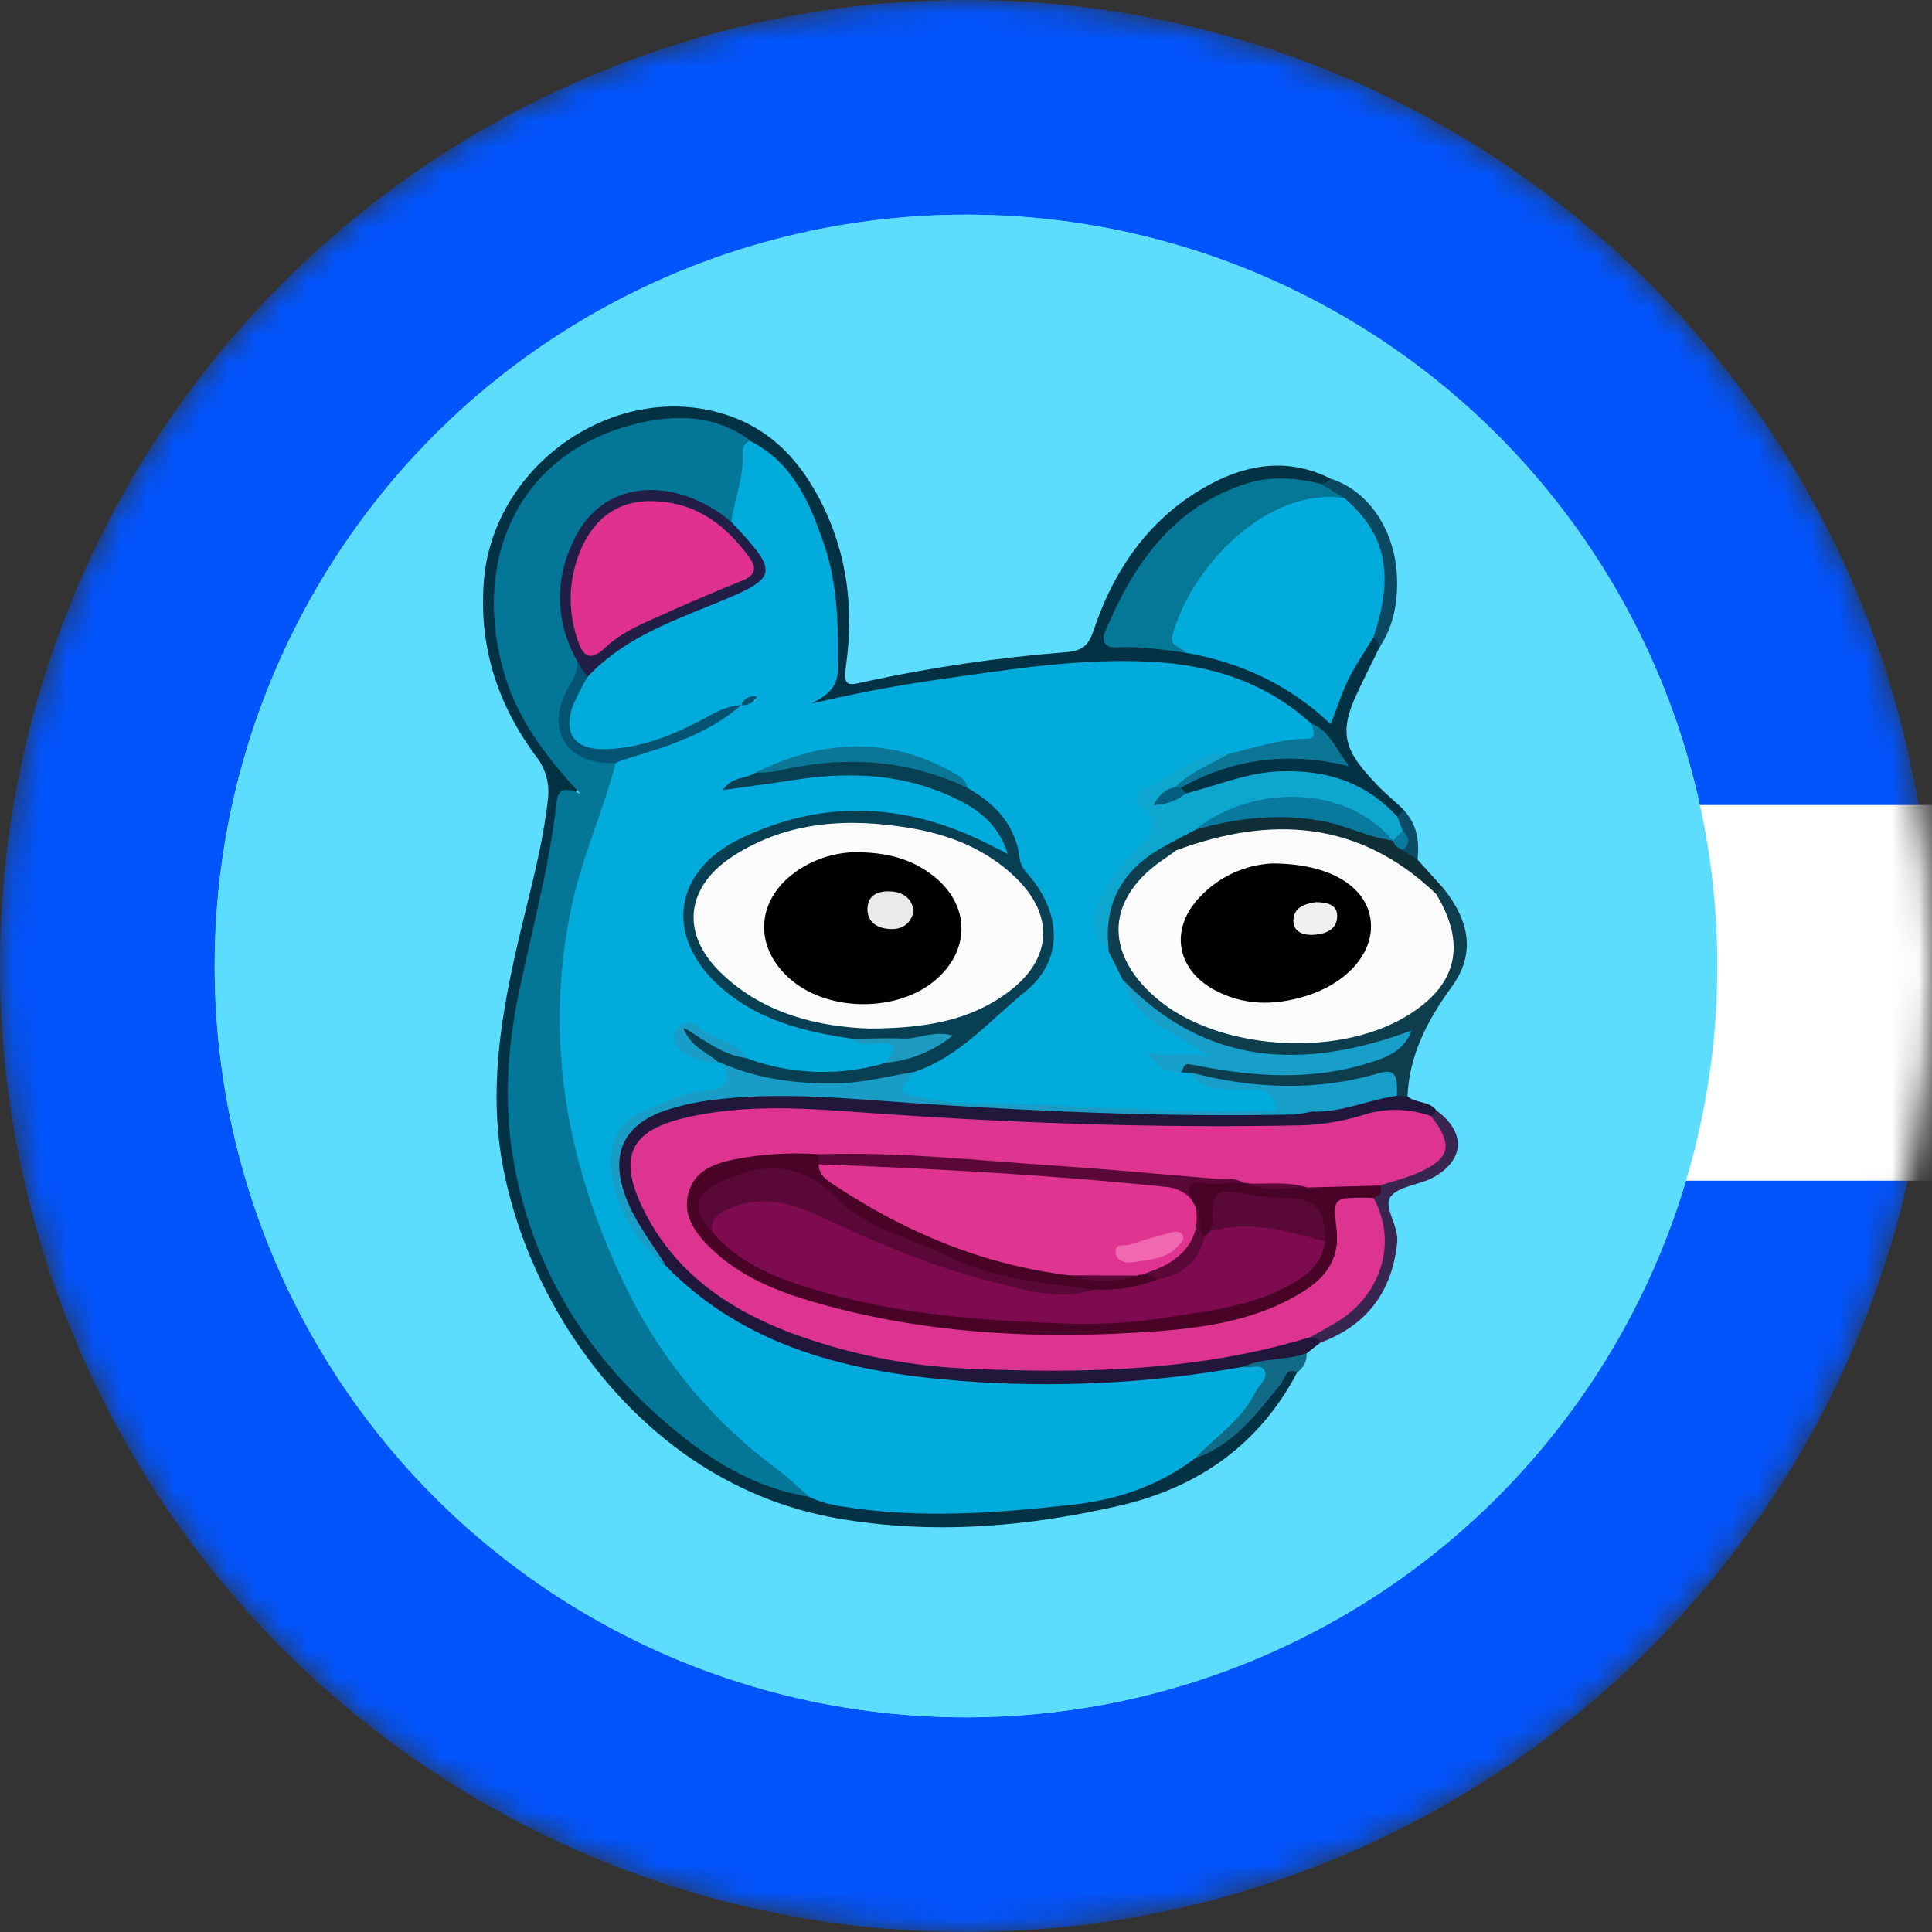
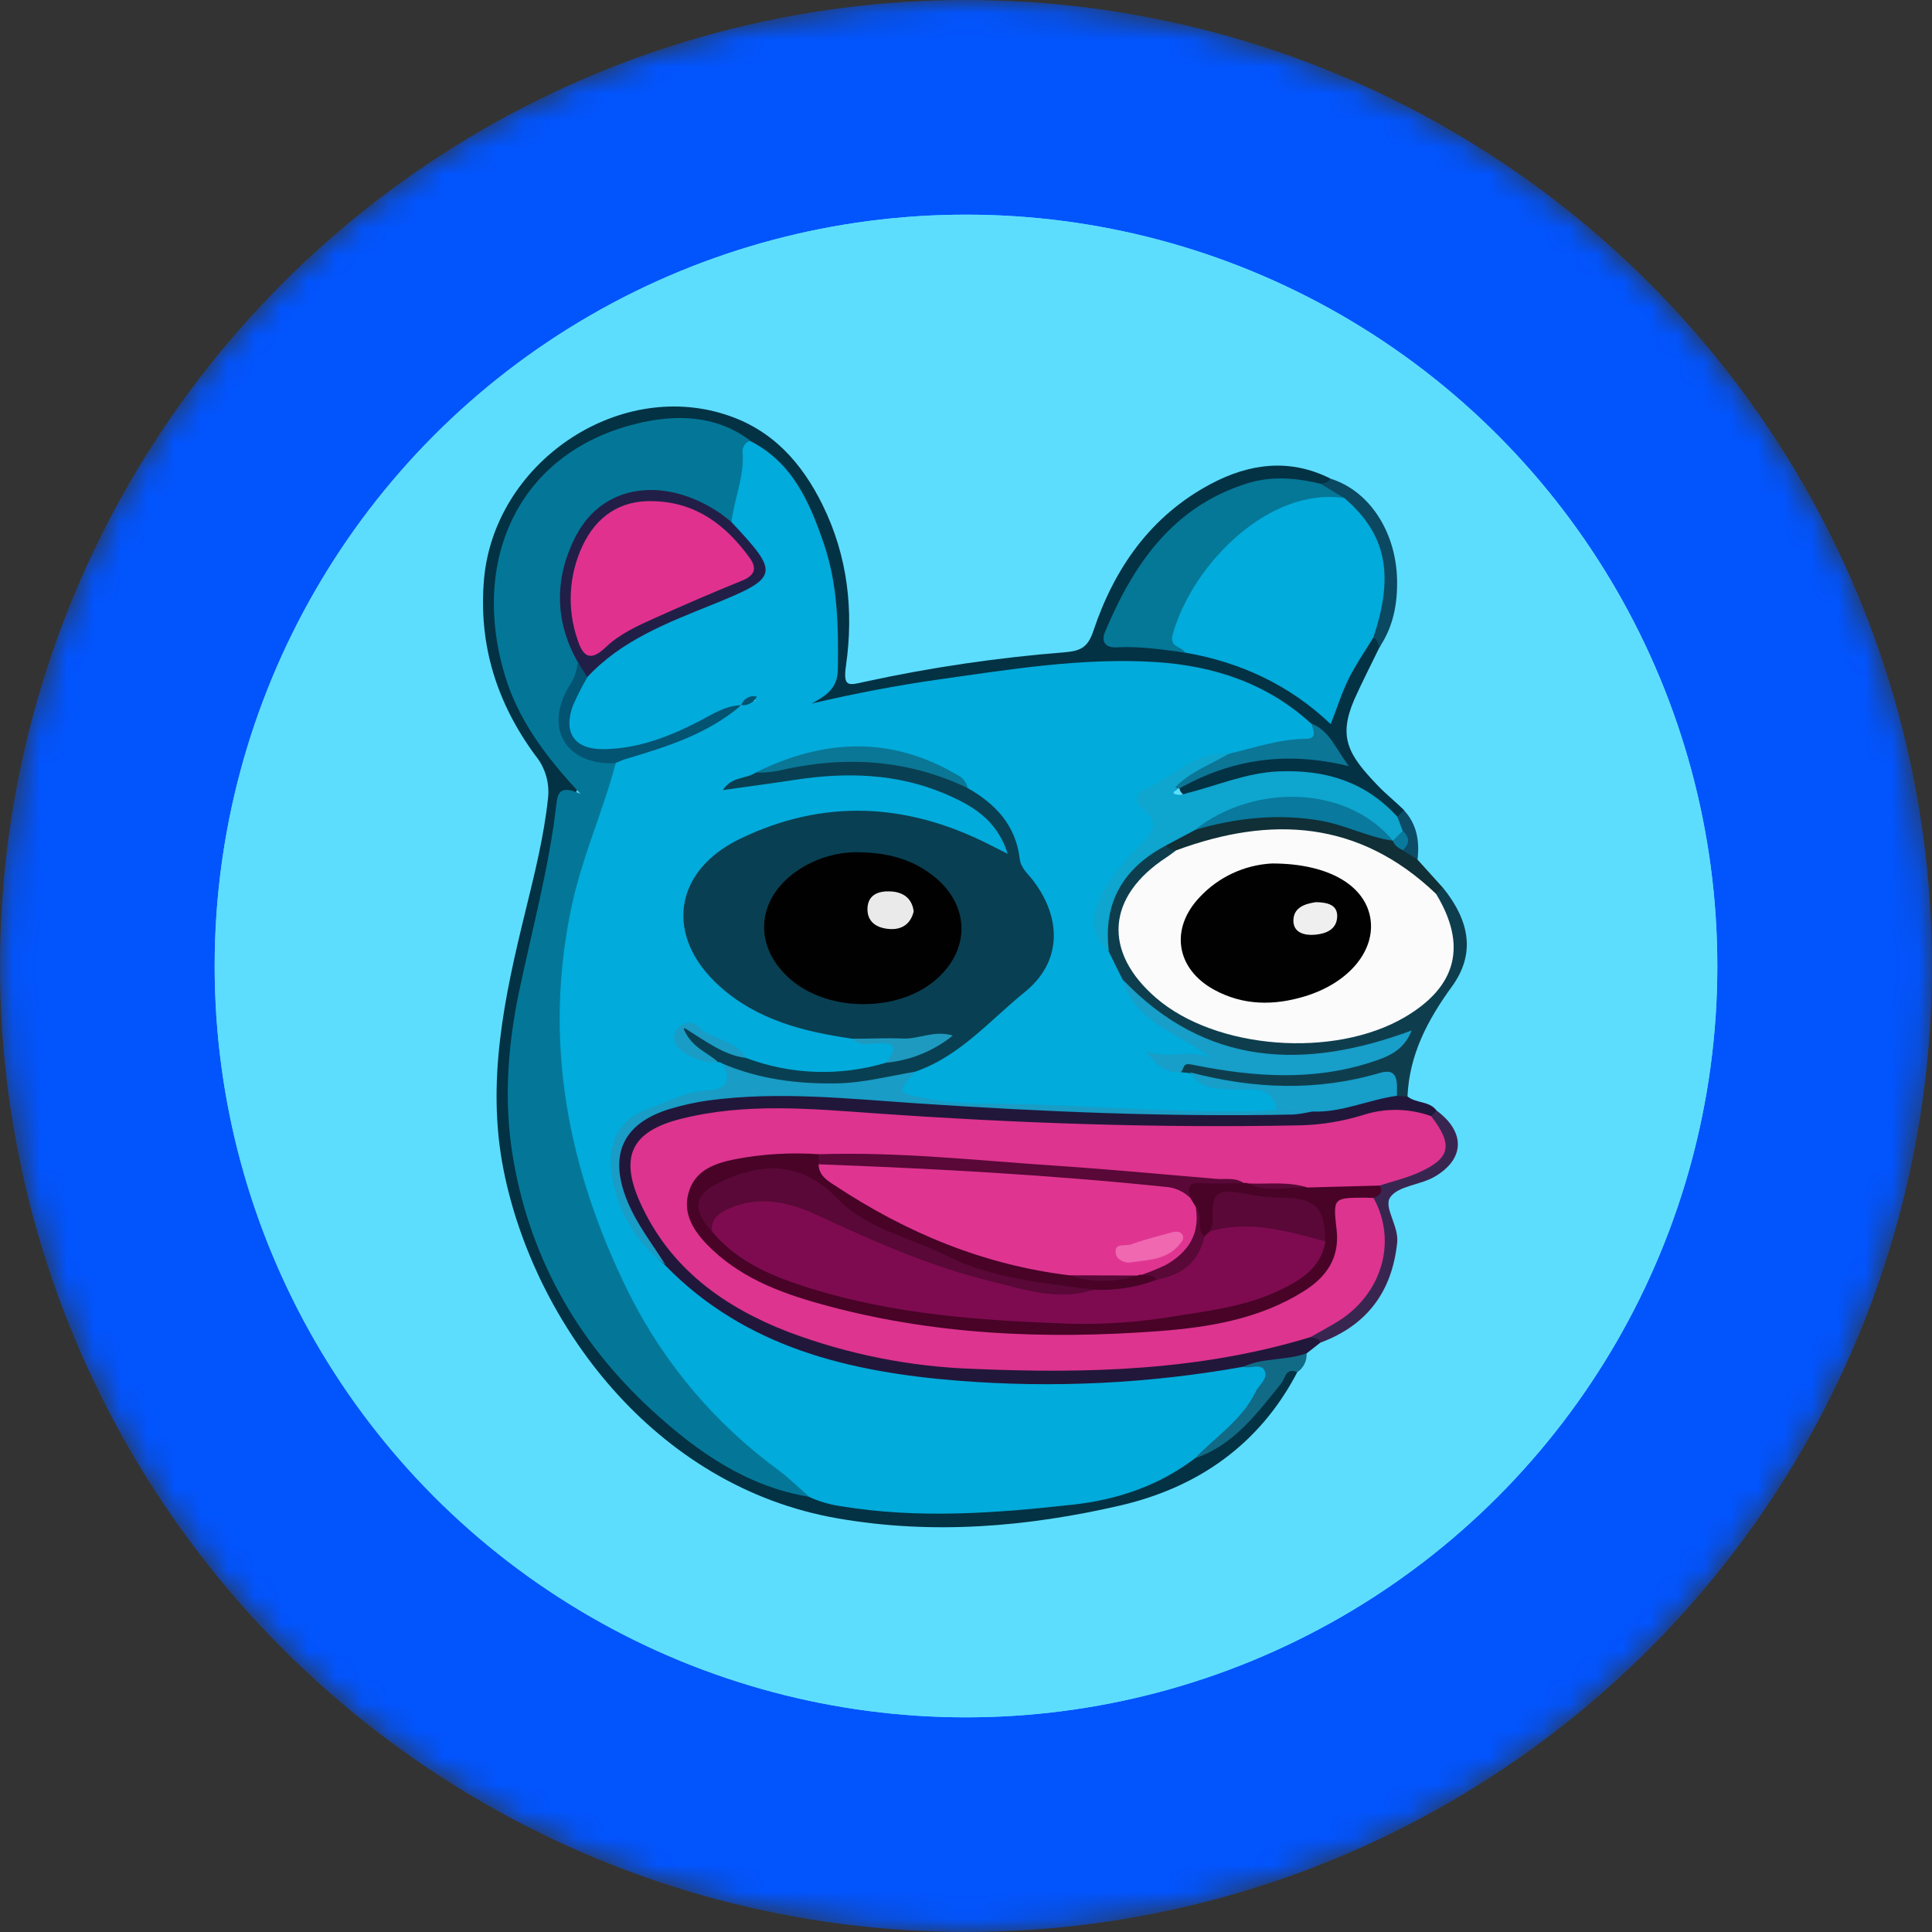
<svg xmlns="http://www.w3.org/2000/svg" width="72" height="72" viewBox="0 0 72 72" fill="none">
  <rect x="0" y="0" width="72" height="72" fill="#333333" stroke="none" />
  <mask id="mask0_1204_78" style="mask-type:alpha" maskUnits="userSpaceOnUse" x="0" y="0" width="72" height="72">
    <circle cx="36" cy="36" r="32" fill="#5DDDFD" stroke="#0254FD" stroke-width="8" />
  </mask>
  <g mask="url(#mask0_1204_78)">
    <circle cx="36" cy="36" r="32" fill="#5DDDFD" stroke="#0254FD" stroke-width="8" />
-     <rect x="58" y="30" width="15" height="14" fill="white" />
    <circle cx="36" cy="36" r="28" fill="#5DDDFD" />
    <path d="M48.345 51.138C46.94 53.838 44.638 55.435 41.748 56.106C38.284 56.906 34.755 57.203 31.221 56.586C24.347 55.395 19.904 49.268 18.772 43.629C18.108 40.323 18.802 37.137 19.582 33.955C19.923 32.559 20.274 31.165 20.425 29.73C20.454 29.45 20.428 29.168 20.347 28.898C20.267 28.629 20.134 28.378 19.956 28.16C18.518 26.21 17.824 24.031 18.038 21.586C18.42 17.27 22.977 14.149 27.025 15.446C28.783 16.005 29.884 17.246 30.665 18.838C31.592 20.73 31.819 22.751 31.528 24.802C31.411 25.62 31.62 25.547 32.233 25.406C34.692 24.872 37.185 24.505 39.694 24.308C40.281 24.255 40.543 24.122 40.748 23.509C41.532 21.165 42.89 19.221 45.129 18.032C46.568 17.271 48.056 17.073 49.574 17.831C49.608 18.095 49.415 18.131 49.228 18.187C45.557 17.938 43.02 19.577 41.616 23.106C41.4 23.643 41.478 23.918 42.095 23.884C42.783 23.875 43.469 23.948 44.14 24.103C45.952 24.445 47.656 25.035 49.069 26.279C49.426 26.598 49.568 26.423 49.683 26.063C49.909 25.413 50.223 24.798 50.617 24.234C50.776 23.996 50.887 23.681 51.264 23.699C51.309 23.712 51.349 23.736 51.382 23.768C51.415 23.801 51.44 23.841 51.453 23.886C51.466 23.93 51.468 23.978 51.459 24.023C51.449 24.069 51.428 24.111 51.398 24.146C51.088 24.786 50.759 25.425 50.473 26.064C49.853 27.494 50.259 28.143 51.355 29.285C51.653 29.597 52.007 29.877 52.322 30.187C52.372 30.372 52.266 30.454 52.111 30.507C51.99 30.504 51.871 30.477 51.761 30.426C51.651 30.375 51.552 30.302 51.472 30.211C49.873 28.724 47.97 28.894 46.047 29.252C45.436 29.367 44.886 29.762 44.226 29.664C44.157 29.648 44.095 29.613 44.047 29.562C43.998 29.511 43.965 29.447 43.953 29.378C44.13 28.899 44.592 28.782 44.998 28.624C46.475 28.025 48.095 27.873 49.658 28.186C49.473 27.719 49.135 27.33 48.699 27.083C46.771 25.535 44.571 24.883 42.106 24.902C38.403 24.933 34.777 25.51 31.174 26.296C31.058 26.322 30.944 26.367 30.826 26.384C30.594 26.418 30.319 26.507 30.187 26.247C30.065 26.013 30.291 25.863 30.442 25.735C30.596 25.615 30.722 25.463 30.811 25.291C30.901 25.118 30.953 24.928 30.963 24.733C31.125 22.63 30.705 20.522 29.75 18.641C29.345 17.8 28.7 17.098 27.896 16.624C25.84 15.356 22.883 15.732 20.885 17.454C18.609 19.41 18.216 22.366 19.079 25.192C19.488 26.531 20.273 27.663 21.168 28.726C21.459 29.07 21.788 29.433 21.16 29.803C20.944 29.931 20.917 30.209 20.888 30.443C20.58 33 19.769 35.467 19.398 38.016C18.782 42.316 19.584 46.28 22.22 49.815C23.761 51.883 25.564 53.635 27.902 54.788C28.657 55.153 29.453 55.427 30.273 55.603C32.771 56.357 35.327 56.082 37.864 55.983C39.05 55.938 40.252 55.879 41.413 55.504C42.418 55.204 43.384 54.784 44.29 54.254C45.466 53.816 46.328 52.975 47.092 52.016C47.351 51.696 47.556 51.322 47.879 51.057C48 50.969 48.262 50.639 48.345 51.138Z" fill="#033244" />
    <path d="M52.453 40.86C52.773 41.127 53.275 41.02 53.54 41.392C53.574 41.602 53.43 41.666 53.272 41.712C52.077 41.602 50.871 41.715 49.718 42.048C49.161 42.171 48.591 42.222 48.021 42.198C45.414 42.198 42.802 42.275 40.198 42.174C37.594 42.073 34.998 41.907 32.399 41.739C30.135 41.594 27.842 41.404 25.596 41.917C23.801 42.327 23.388 43.239 24.191 44.891C25.255 47.086 27.068 48.496 29.287 49.327C33.232 50.804 37.337 51.026 41.508 50.739C43.96 50.597 46.395 50.239 48.783 49.669C48.994 49.708 49.229 49.72 49.218 50.027L48.699 50.433C48.318 50.881 47.765 50.873 47.26 50.967C46.94 51.025 46.62 51.004 46.315 51.138C45.036 51.519 43.718 51.63 42.416 51.67C38.535 51.792 34.64 51.981 30.842 50.839C28.459 50.123 26.251 49.126 24.579 47.193C24.044 46.435 23.486 45.689 23.14 44.815C22.421 42.959 23.065 41.667 24.972 41.079C26.879 40.491 28.817 40.528 30.759 40.627C32.639 40.724 34.518 40.855 36.395 40.994C40.127 41.269 43.863 41.364 47.602 41.328C47.99 41.328 48.382 41.356 48.761 41.236C49.88 41.196 50.924 40.695 52.047 40.659C52.203 40.674 52.347 40.746 52.453 40.86Z" fill="#21173B" />
    <path d="M52.453 40.86L52.06 40.842C51.769 40.38 51.374 40.238 50.837 40.379C48.671 40.945 46.521 40.823 44.386 40.203C44.242 40.177 44.105 40.123 43.983 40.043C43.545 39.383 44.079 39.38 44.448 39.453C45.419 39.625 46.4 39.735 47.385 39.784C48.985 39.904 50.588 39.603 52.036 38.911C48.126 39.963 44.616 39.832 41.766 36.694C41.472 36.317 41.341 35.861 41.155 35.43C40.896 33.608 41.819 31.944 43.384 31.41C43.48 31.414 43.574 31.442 43.658 31.49C43.742 31.539 43.812 31.607 43.863 31.689C43.863 31.936 43.682 32.051 43.515 32.169C40.866 34.119 41.839 36.125 43.769 37.362C46.336 39.009 49.125 39.094 51.932 37.877C52.345 37.693 52.724 37.44 53.051 37.127C53.916 36.328 54.146 35.294 53.715 34.197C53.607 33.921 53.441 33.66 53.47 33.344C53.492 33.277 53.529 33.217 53.579 33.167C53.629 33.118 53.691 33.082 53.758 33.061C54.779 34.319 54.993 35.543 54.112 36.761C53.2 38.015 52.524 39.298 52.453 40.86Z" fill="#0E3E4E" />
    <path d="M53.753 33.061L53.518 33.312C53.208 33.379 53.013 33.176 52.811 33.002C50.677 31.157 48.195 30.933 45.548 31.404C44.977 31.506 44.458 31.939 43.83 31.69C43.681 31.672 43.535 31.651 43.459 31.496C43.561 30.873 44.135 30.903 44.549 30.71C46.947 29.875 49.303 30.12 51.614 31.068C51.7 31.091 51.783 31.124 51.862 31.165C52.034 31.277 52.194 31.406 52.341 31.549C52.525 31.683 52.687 31.845 52.821 32.029L53.753 33.061Z" fill="#102F36" />
    <path d="M53.334 41.595L53.543 41.392C54.613 42.184 54.598 43.194 53.459 43.856C52.928 44.164 52.108 44.191 51.811 44.618C51.552 44.989 52.13 45.676 52.07 46.3C51.879 48.135 50.951 49.383 49.221 50.032C49.141 49.872 48.986 49.863 48.839 49.837C48.823 49.535 49.074 49.452 49.267 49.326C51.248 48.034 51.665 47.005 51.119 44.743C51.195 44.484 51.302 44.235 51.438 44.003C51.863 43.798 52.338 43.733 52.76 43.523C53.62 43.092 53.719 42.855 53.371 41.937C53.319 41.831 53.306 41.71 53.334 41.595Z" fill="#392650" />
    <path d="M51.39 24.146C51.363 23.986 51.349 23.835 51.179 23.759C51.02 23.023 51.392 22.329 51.339 21.586C51.256 20.467 50.943 19.508 50.03 18.79C49.8 18.488 49.239 18.539 49.205 18.026C49.354 18.01 49.499 17.989 49.578 17.836C51.016 18.28 52.022 19.794 52.065 21.597C52.084 22.508 51.921 23.378 51.39 24.146Z" fill="#0A4961" />
    <path d="M46.337 50.934C47.086 50.588 47.936 50.71 48.694 50.433C48.702 50.571 48.675 50.709 48.614 50.832C48.553 50.956 48.46 51.062 48.345 51.138C47.912 50.946 47.901 51.368 47.743 51.563C46.836 52.682 45.984 53.854 44.533 54.346C44.447 53.932 44.782 53.782 45.025 53.592C45.636 53.112 46.091 52.503 46.547 51.881C46.881 51.426 46.791 51.165 46.337 50.934Z" fill="#116B86" />
    <path d="M52.827 32.036C52.644 31.92 52.46 31.803 52.274 31.688C52.269 31.451 52.215 31.217 52.114 31.002C52.035 30.817 51.921 30.633 52.082 30.435C52.161 30.353 52.242 30.275 52.319 30.193C52.808 30.718 52.907 31.352 52.827 32.036Z" fill="#0C4C67" />
    <path d="M46.337 50.934C46.605 51.028 47.004 50.774 47.137 51.105C47.25 51.384 46.916 51.619 46.788 51.878C46.277 52.924 45.303 53.541 44.533 54.346C43.19 55.373 41.608 55.897 39.99 56.073C37.113 56.392 34.236 56.61 31.346 56.133C30.934 56.076 30.534 55.959 30.156 55.786C28.797 55.165 27.723 54.153 26.705 53.112C24.148 50.492 22.461 47.372 21.481 43.827C20.913 41.872 20.616 39.849 20.599 37.813C20.593 35.562 20.989 33.328 21.769 31.216C22.117 30.293 22.394 29.343 22.776 28.432C23.201 27.842 23.916 28 24.485 27.793C25.551 27.39 26.531 26.817 27.56 26.354C27.759 26.276 27.89 26.02 28.158 26.13L28.139 26.077C27.853 26.049 27.698 26.309 27.466 26.397C26.112 26.997 24.854 27.828 23.348 28.048C23.027 28.113 22.701 28.148 22.373 28.151C21.323 28.104 20.803 27.395 21.094 26.392C21.218 25.961 21.418 25.556 21.684 25.195C22.738 23.939 24.199 23.32 25.644 22.682C26.352 22.363 27.082 22.104 27.771 21.753C28.374 21.45 28.345 21.073 27.994 20.611C27.69 20.214 27.218 19.941 27.103 19.405C27.129 18.532 27.452 17.708 27.514 16.848C27.53 16.606 27.626 16.368 27.965 16.439C29.538 17.238 30.172 18.716 30.7 20.254C31.227 21.792 31.248 23.363 31.224 24.958C31.213 25.66 30.781 25.929 30.249 26.218C31.831 25.85 33.398 25.547 34.977 25.323C37.642 24.946 40.305 24.508 43.011 24.669C45.215 24.802 47.23 25.46 48.89 26.99C49.408 27.553 48.981 27.711 48.519 27.789C47.666 27.932 46.816 28.08 45.98 28.301C44.779 28.206 43.953 29.054 42.974 29.514C42.602 29.69 42.701 29.982 42.938 30.241C43.352 30.697 43.197 31.084 42.829 31.49C42.234 32.148 41.582 32.769 41.23 33.617C40.971 34.257 40.911 34.875 41.326 35.476L41.852 36.538C42.533 37.594 43.431 38.376 44.648 38.761C44.85 38.819 45.034 38.929 45.18 39.081C45.306 39.217 45.399 39.38 45.295 39.56C45.179 39.768 44.976 39.72 44.829 39.628C44.37 39.308 43.919 39.551 43.454 39.608C43.62 39.768 43.819 39.889 44.037 39.962L44.365 39.994C45.195 40.633 46.237 40.364 47.151 40.643C47.616 40.785 48.075 40.977 47.441 41.509C43.257 41.613 39.089 41.258 34.912 41.156C34.632 41.156 34.392 40.996 34.132 40.996C33.227 40.965 33.398 40.535 33.742 40.024C35.15 39.289 36.299 38.2 37.559 37.254C39.173 36.039 39.469 34.599 38.3 32.938C38.057 32.593 37.8 32.255 37.741 31.832C37.632 31.033 37.202 30.462 36.556 30.021C36.303 29.861 36.071 29.671 35.866 29.453C35.196 28.754 34.297 28.319 33.332 28.227C31.588 28.067 29.859 28.096 28.265 28.983C28.105 29.046 27.973 29.194 27.808 29.161C29.841 28.744 31.907 28.501 34.001 28.979C35.026 29.208 35.987 29.663 36.814 30.312C37.077 30.511 37.295 30.764 37.453 31.053C37.583 31.292 37.762 31.552 37.557 31.798C37.322 32.081 37.054 31.832 36.835 31.726C35.196 30.938 33.5 30.406 31.654 30.512C30.238 30.591 28.874 30.879 27.605 31.539C25.417 32.677 25.107 34.701 26.815 36.435C27.875 37.511 29.213 37.972 30.623 38.298C31.029 38.39 31.441 38.458 31.847 38.569C32.105 38.673 32.377 38.648 32.647 38.673C33.571 38.76 33.665 38.982 33.115 39.765C31.371 40.542 29.635 40.316 27.902 39.719C27.351 39.206 26.641 38.948 26.01 38.561C25.81 38.438 25.597 38.384 25.473 38.624C25.378 38.808 25.522 38.966 25.674 39.073C25.994 39.305 26.4 39.342 26.767 39.465C26.849 39.497 26.926 39.541 26.994 39.597C27.474 40.397 27.305 40.745 26.341 40.868C25.505 40.975 24.617 41.141 23.997 41.624C22.536 42.761 22.559 43.23 23.398 45.227C23.713 45.972 24.194 46.636 24.803 47.169C27.798 50.232 31.676 51.132 35.719 51.456C39.266 51.736 42.835 51.561 46.337 50.934Z" fill="#01ABDB" />
    <path d="M27.958 16.421C27.861 16.455 27.779 16.523 27.727 16.613C27.676 16.703 27.659 16.809 27.679 16.91C27.727 17.783 27.369 18.593 27.26 19.444C26.841 19.562 26.62 19.198 26.301 19.05C25.182 18.523 24.063 18.269 22.88 18.879C21.745 19.468 21.341 20.489 21.211 21.664C21.095 22.677 21.259 23.703 21.684 24.631C21.769 25.048 21.547 25.38 21.382 25.732C20.693 27.203 20.936 27.743 22.48 28.187C22.658 28.222 22.82 28.309 22.947 28.438C22.477 30.221 21.708 31.907 21.317 33.713C20.21 38.828 21.174 43.645 23.46 48.239C24.767 50.833 26.671 53.079 29.017 54.792C29.419 55.093 29.779 55.453 30.159 55.783C27.826 55.397 25.987 54.107 24.295 52.556C21.465 49.962 19.688 46.746 19.093 42.984C18.783 41.025 18.919 39.004 19.333 37.013C19.824 34.656 20.468 32.327 20.74 29.93C20.794 29.458 20.955 29.29 21.633 29.584C20.303 28.163 19.317 26.816 18.823 25.192C17.53 20.954 19.256 16.896 23.698 15.796C25.124 15.44 26.651 15.438 27.958 16.421Z" fill="#047798" />
    <path d="M50.103 18.564C51.657 19.898 51.971 21.415 51.179 23.76C50.869 24.27 50.527 24.762 50.262 25.294C50.011 25.799 49.843 26.344 49.592 26.987C48.062 25.529 46.235 24.68 44.17 24.322C43.481 24.23 43.382 23.833 43.598 23.247C44.407 21.052 45.853 19.466 48.022 18.553C48.722 18.258 49.411 18.31 50.103 18.564Z" fill="#01ABDB" />
    <path d="M50.103 18.564C47.33 18.128 44.464 20.986 43.71 23.613C43.55 24.148 44.042 24.074 44.172 24.322C43.32 24.207 42.469 24.078 41.604 24.124C41.194 24.146 41.031 23.91 41.176 23.561C42.231 21.039 43.694 18.892 46.473 18.015C47.383 17.729 48.296 17.807 49.205 18.026L50.103 18.564Z" fill="#057797" />
    <path d="M41.326 35.456C40.581 34.754 40.583 33.972 41.37 32.836C41.65 32.414 41.971 32.02 42.329 31.661C42.853 31.156 43.368 30.716 42.506 30.062C42.458 30.023 42.421 29.972 42.398 29.914C42.375 29.856 42.367 29.794 42.374 29.732C42.382 29.67 42.405 29.612 42.442 29.561C42.478 29.511 42.526 29.47 42.583 29.444C43.676 29.036 44.491 27.968 45.802 28.091C45.746 28.601 45.238 28.482 44.966 28.691C44.626 28.955 44.154 29.011 43.884 29.388C43.884 29.479 43.625 29.495 43.786 29.594C43.924 29.636 44.071 29.626 44.202 29.567C45.351 29.284 46.44 28.796 47.66 28.747C49.402 28.677 50.887 29.135 52.076 30.438C52.142 30.614 52.209 30.791 52.276 30.969C52.335 31.271 52.197 31.378 51.91 31.336C50.82 30.651 49.718 29.989 48.377 29.949C47.002 29.909 45.746 30.35 44.53 30.935L43.459 31.504C41.87 32.343 41.094 33.629 41.326 35.456Z" fill="#0EA5CE" />
    <path d="M43.804 29.332C44.37 28.755 45.126 28.485 45.804 28.088C46.745 27.868 47.666 27.545 48.649 27.535C49.129 27.535 48.924 27.215 48.884 26.972C49.546 27.23 49.755 27.866 50.271 28.553C47.938 27.981 45.916 28.297 44.009 29.352C43.994 29.365 43.977 29.374 43.959 29.38C43.94 29.386 43.921 29.388 43.902 29.386C43.883 29.384 43.864 29.378 43.847 29.369C43.831 29.36 43.816 29.347 43.804 29.332Z" fill="#0C7696" />
-     <path d="M43.804 29.332L44.009 29.349L44.204 29.564C43.855 29.842 43.424 29.997 42.977 30.006C43.193 29.642 43.423 29.401 43.804 29.332Z" fill="#035D7E" />
    <path d="M53.334 41.595C54.183 42.693 54.058 43.194 52.771 43.74C52.333 43.923 51.867 44.036 51.413 44.182C50.562 44.661 49.637 44.437 48.737 44.472C48.019 44.236 47.273 44.404 46.544 44.313C46.435 44.304 46.328 44.285 46.224 44.255C44.626 44.095 43.027 43.961 41.429 43.851C37.837 43.603 34.252 43.186 30.642 43.264C29.57 43.293 28.487 43.181 27.426 43.453C26.811 43.612 26.147 43.772 25.951 44.456C25.754 45.141 26.064 45.715 26.574 46.215C28.07 47.697 29.995 48.229 31.954 48.684C35.573 49.527 39.258 49.567 42.93 49.359C44.817 49.254 46.739 48.964 48.422 47.906C49.208 47.412 49.6 46.787 49.512 45.828C49.383 44.399 49.79 44.124 51.184 44.637C52.097 46.284 51.488 48.291 49.766 49.303C49.461 49.482 49.149 49.655 48.841 49.829C44.744 51.081 40.529 51.196 36.309 51.015C33.941 50.939 31.602 50.474 29.384 49.64C26.969 48.707 24.963 47.262 23.86 44.823C23.083 43.106 23.529 42.164 25.366 41.699C27.763 41.092 30.195 41.319 32.605 41.49C37.896 41.862 43.187 42.046 48.487 41.937C49.264 41.915 50.034 41.788 50.776 41.56C51.609 41.285 52.51 41.298 53.334 41.595Z" fill="#DD348F" />
    <path d="M24.8 47.139C23.875 46.442 23.211 45.455 22.915 44.335C22.532 42.978 22.845 41.798 24.09 41.354C24.824 41.093 25.529 40.678 26.368 40.638C26.998 40.608 27.341 40.289 26.902 39.628C27.234 39.434 27.541 39.594 27.843 39.704C29.531 40.307 31.248 40.248 32.979 39.934C33.348 39.867 33.727 39.655 34.098 39.934C33.423 40.711 33.42 40.722 34.44 40.927C35.703 41.18 36.998 41.116 38.268 41.154C41.37 41.252 44.472 41.52 47.581 41.378C48.033 41.089 48.478 41.025 48.91 41.418C48.68 41.475 48.446 41.514 48.211 41.535C43.537 41.632 38.874 41.432 34.212 41.121C31.617 40.948 29.017 40.66 26.413 41.009C25.939 41.075 25.472 41.177 25.014 41.312C23.217 41.84 22.667 43.024 23.377 44.757C23.732 45.63 24.312 46.356 24.8 47.139Z" fill="#199CC5" />
    <path d="M48.91 41.424L47.58 41.384C47.42 40.387 46.598 40.63 45.991 40.604C45.351 40.579 44.745 40.604 44.363 39.965C46.718 40.583 49.063 40.681 51.432 39.982C52.148 39.771 52.06 40.393 52.059 40.838C51 40.98 50.004 41.471 48.91 41.424Z" fill="#179EC9" />
    <path d="M43.83 31.691C47.368 30.382 50.655 30.572 53.518 33.312C54.685 35.23 54.293 36.77 52.348 37.909C49.718 39.45 45.315 39.111 43.091 37.196C41.087 35.475 41.235 33.41 43.468 31.953C43.593 31.872 43.708 31.779 43.83 31.691Z" fill="#FBFBFC" />
    <path d="M44.037 39.938C43.519 39.986 43.128 39.794 42.712 39.172C43.623 39.509 44.411 39.033 45.187 39.471C44.034 38.512 42.329 38.192 41.852 36.517C44.941 39.738 48.588 39.895 52.61 38.402C52.308 39.175 51.694 39.393 51.087 39.589C48.922 40.289 46.739 40.134 44.552 39.701C44.164 39.624 44.164 39.62 44.037 39.938Z" fill="#179EC9" />
    <path d="M44.53 30.929C46.691 29.209 50.163 29.236 51.91 31.33C50.968 31.199 50.123 30.735 49.181 30.579C47.592 30.312 46.055 30.483 44.53 30.929Z" fill="#09799D" />
    <path d="M51.911 31.33L52.278 30.962C52.533 31.204 52.548 31.442 52.278 31.685C52.122 31.602 51.963 31.522 51.911 31.33Z" fill="#09799D" />
    <path d="M48.722 44.255L51.416 44.182C51.576 44.453 51.389 44.554 51.186 44.645C51.095 44.645 51.005 44.634 50.916 44.634C49.685 44.634 49.673 44.634 49.811 45.822C49.932 46.88 49.435 47.59 48.583 48.123C46.934 49.159 45.054 49.465 43.188 49.607C38.933 49.926 34.694 49.748 30.561 48.59C29.002 48.155 27.5 47.575 26.334 46.364C25.781 45.786 25.415 45.133 25.695 44.342C25.96 43.584 26.673 43.347 27.396 43.2C28.425 43.004 29.475 42.941 30.521 43.015C30.609 43.109 30.673 43.223 30.708 43.347C31.44 44.45 32.626 44.933 33.745 45.46C35.714 46.392 37.773 47.096 39.955 47.369C40.741 47.505 41.544 47.505 42.33 47.369C42.427 47.344 42.527 47.331 42.627 47.329C42.875 47.369 43.163 47.358 43.145 47.735C42.495 48.363 41.664 48.263 40.869 48.304C37.69 48.154 34.83 46.985 32.047 45.556C31.529 45.291 31.117 44.917 30.685 44.543C30.152 44.104 29.492 43.846 28.802 43.808C28.112 43.769 27.428 43.952 26.849 44.329C26.25 44.735 26.226 45.112 26.758 45.812C28.323 47.315 30.308 47.904 32.352 48.304C35.258 48.893 38.222 49.145 41.186 49.055C43.044 48.984 44.888 48.696 46.68 48.197C47.731 47.906 48.718 47.446 49.124 46.288C49.124 45.238 48.861 44.928 47.877 44.885C47.375 44.868 46.875 44.819 46.379 44.738C45.78 44.636 45.287 44.691 45.382 45.508C45.38 45.653 45.329 45.792 45.239 45.905C45.149 46.017 45.023 46.097 44.883 46.13C44.351 45.954 44.598 45.392 44.354 45.07C44.261 44.898 44.19 44.714 44.143 44.524C44.095 44.22 44.143 43.987 44.528 44.012C45.137 44.052 45.752 43.916 46.357 44.09C46.413 44.078 46.471 44.083 46.525 44.105C47.242 44.335 47.998 44.059 48.722 44.255Z" fill="#480327" />
    <path d="M34.098 39.941C33.139 40.101 32.188 40.356 31.187 40.374C29.699 40.4 28.272 40.214 26.902 39.628C26.883 39.611 26.86 39.599 26.836 39.591C26.812 39.583 26.786 39.58 26.761 39.583C26.32 39.409 25.848 39.278 25.522 38.904C25.382 38.744 25.279 38.533 25.474 38.344C25.634 38.184 25.828 38.264 25.954 38.392C26.48 38.907 27.21 39.042 27.805 39.428C29.476 40.056 31.307 40.118 33.017 39.605C33.55 39.285 34.136 39.087 34.776 38.827C33.729 38.977 32.754 38.764 31.772 38.712C29.977 38.45 28.243 38.028 26.839 36.774C24.761 34.925 25.071 32.473 27.573 31.263C30.666 29.765 33.758 29.912 36.807 31.443L37.552 31.819C37.159 30.531 36.182 29.99 35.191 29.572C33.411 28.819 31.536 28.772 29.642 29.06C28.77 29.194 27.898 29.308 26.94 29.444C27.271 28.927 27.805 29.036 28.16 28.795C30.032 28.155 31.939 27.962 33.887 28.361C34.681 28.521 35.426 28.866 36.061 29.369C37.098 29.955 37.853 30.756 38 31.993C38.045 32.358 38.307 32.559 38.502 32.816C39.595 34.255 39.552 35.866 38.2 36.963C36.891 38.021 35.77 39.37 34.098 39.941Z" fill="#093F52" />
    <path d="M21.524 24.661C20.639 23.098 20.674 21.464 21.478 19.944C22.5 18.015 24.774 17.772 26.753 19.07C26.926 19.182 27.082 19.319 27.247 19.444C29.076 21.389 29.047 21.522 26.537 22.537C24.856 23.216 23.158 23.863 21.883 25.238C21.416 25.272 21.72 24.811 21.524 24.661Z" fill="#211F47" />
    <path d="M36.061 29.367C33.77 28.275 31.395 28.152 28.954 28.737C28.69 28.779 28.422 28.797 28.155 28.793C30.682 27.538 33.197 27.41 35.687 28.887C35.782 28.933 35.866 28.999 35.931 29.083C35.996 29.166 36.041 29.263 36.061 29.367Z" fill="#0A7796" />
    <path d="M21.524 24.661L21.889 25.238C21.693 25.573 21.517 25.919 21.36 26.274C20.971 27.294 21.401 27.927 22.479 27.919C23.758 27.909 24.924 27.462 26.05 26.88C26.547 26.622 27.023 26.296 27.615 26.282V26.29C26.373 27.353 24.856 27.829 23.329 28.283C23.192 28.323 23.059 28.386 22.923 28.443C21.038 28.509 20.29 27.104 21.205 25.58C21.396 25.31 21.506 24.991 21.524 24.661Z" fill="#035372" />
    <path d="M31.769 38.712C32.397 38.712 33.025 38.676 33.654 38.704C34.242 38.729 34.8 38.384 35.508 38.592C34.796 39.166 33.931 39.519 33.021 39.605C33.364 39.156 33.5 38.825 32.688 38.878C32.381 38.897 32.033 39.003 31.769 38.712Z" fill="#1E9AC0" />
    <path d="M27.808 39.428C26.974 39.325 26.323 38.814 25.45 38.275C25.754 39.059 26.371 39.207 26.761 39.583C26.285 39.605 25.817 39.463 25.433 39.182C25.195 39.022 25.02 38.724 25.198 38.408C25.375 38.092 25.8 38.044 25.968 38.218C26.5 38.766 27.4 38.723 27.808 39.428Z" fill="#199CC5" />
    <path d="M27.624 26.282C27.661 26.163 27.743 26.064 27.852 26.004C27.96 25.945 28.088 25.93 28.208 25.962C28.153 26.066 28.07 26.152 27.967 26.209C27.865 26.266 27.747 26.291 27.631 26.282H27.624Z" fill="#035372" />
    <path d="M30.509 43.39C30.509 43.266 30.509 43.139 30.509 43.015C33.467 42.917 36.405 43.248 39.346 43.443C41.337 43.576 43.324 43.763 45.313 43.932C45.661 43.963 46.034 43.867 46.355 44.092C45.815 44.092 45.273 44.132 44.737 44.092C44.202 44.052 44.32 44.351 44.359 44.647C42.557 44.433 40.752 44.247 38.938 44.139C37.062 44.027 35.195 43.819 33.31 43.819C32.364 43.814 31.397 43.82 30.509 43.39Z" fill="#590837" />
    <path d="M48.722 44.255C47.987 44.218 47.233 44.474 46.52 44.105C47.26 44.135 48 44.023 48.722 44.255Z" fill="#590837" />
    <path d="M47.402 32.179C49.546 32.179 50.872 33.018 51.069 34.218C51.266 35.419 50.279 36.624 48.642 37.126C47.484 37.481 46.334 37.479 45.247 36.885C43.826 36.108 43.593 34.612 44.704 33.44C45.405 32.685 46.373 32.233 47.402 32.179Z" fill="#010101" />
    <path d="M44.896 46.073L45.078 45.895C46.114 45.208 48.489 45.416 49.394 46.263C49.234 47.241 48.494 47.694 47.712 48.072C46.353 48.731 44.852 48.872 43.396 49.113C42.036 49.318 40.658 49.383 39.285 49.306C36.007 49.183 32.742 48.895 29.619 47.823C28.473 47.428 27.354 46.883 26.545 45.905C26.261 45.389 26.598 45.128 26.974 44.901C27.627 44.508 28.347 44.529 29.064 44.634C29.713 44.74 30.343 44.939 30.935 45.225C33.267 46.288 35.596 47.366 38.128 47.868C38.997 48.039 39.873 48.178 40.765 48.064C41.559 48.101 42.352 47.976 43.096 47.697C43.782 47.248 44.437 46.768 44.896 46.073Z" fill="#7E0B50" />
    <path d="M30.509 43.39C34.814 43.55 39.114 43.784 43.401 44.228C43.761 44.245 44.102 44.393 44.36 44.644L44.578 45.005C44.897 46.389 44.386 47.292 42.547 47.506H42.464L42.385 47.537C41.551 47.652 40.705 47.65 39.872 47.529C36.675 47.147 33.773 45.941 31.104 44.172C30.842 44.006 30.506 43.798 30.509 43.39Z" fill="#DF3591" />
    <path d="M40.765 48.06C39.447 48.501 38.185 48.06 36.929 47.751C34.704 47.201 32.613 46.293 30.535 45.318C29.459 44.813 28.283 44.503 27.082 45.08C26.721 45.253 26.492 45.477 26.531 45.9C25.797 45.101 25.852 44.519 26.764 44.086C28.169 43.418 29.718 43.112 31.229 44.684C32.289 45.788 33.889 46.102 35.239 46.781C36.975 47.652 38.886 47.809 40.765 48.06Z" fill="#590837" />
    <path d="M49.391 46.263C47.974 45.881 46.563 45.456 45.075 45.895C45.136 45.794 45.177 45.681 45.196 45.564C45.147 44.428 45.292 44.271 46.425 44.489C46.888 44.584 47.358 44.634 47.831 44.64C49.026 44.644 49.383 45.022 49.391 46.263Z" fill="#590837" />
    <path d="M42.543 47.507C42.852 47.405 43.154 47.282 43.447 47.14C44.274 46.675 44.726 45.993 44.566 45.005C44.904 45.293 44.528 45.793 44.886 46.073C44.68 47.051 44.023 47.526 43.086 47.694C42.962 47.474 42.738 47.538 42.543 47.507Z" fill="#590837" />
    <path d="M39.864 47.527L42.377 47.535C41.56 47.807 40.678 47.804 39.864 47.527Z" fill="#590837" />
-     <path d="M32.394 38.331C30.617 38.264 28.518 37.852 26.865 36.253C25.353 34.795 25.541 33.045 27.335 31.894C29.365 30.593 31.619 30.473 33.921 30.86C35.39 31.106 36.75 31.645 37.845 32.7C39.311 34.116 39.212 35.751 37.575 36.971C36.165 38.023 34.53 38.322 32.394 38.331Z" fill="#FBFCFB" />
    <path d="M24.368 18.678C25.938 18.723 27.044 19.562 27.928 20.775C28.235 21.196 28.12 21.453 27.632 21.648C26.55 22.083 25.481 22.551 24.418 23.026C23.761 23.32 23.091 23.625 22.573 24.121C21.986 24.682 21.721 24.455 21.521 23.831C21.126 22.683 21.196 21.427 21.715 20.329C22.228 19.253 23.104 18.627 24.368 18.678Z" fill="#E1318F" />
    <path d="M49.045 33.62C49.466 33.632 49.859 33.712 49.832 34.18C49.805 34.648 49.407 34.8 49.001 34.835C48.62 34.867 48.209 34.765 48.201 34.322C48.197 33.809 48.642 33.68 49.045 33.62Z" fill="#EFEFEF" />
    <path d="M42.062 47.054C41.958 47.054 41.633 46.992 41.582 46.717C41.508 46.293 41.948 46.453 42.151 46.376C42.648 46.193 43.165 46.065 43.676 45.925C43.817 45.887 43.996 45.878 44.072 46.025C44.149 46.172 44.025 46.296 43.93 46.407C43.486 46.929 42.851 46.953 42.062 47.054Z" fill="#EF68B0" />
    <path d="M31.796 31.761C33.033 31.749 33.94 32.003 34.731 32.602C36.17 33.691 36.2 35.428 34.806 36.57C33.412 37.711 30.935 37.706 29.531 36.557C28.043 35.334 28.14 33.499 29.75 32.423C30.358 32.019 31.066 31.79 31.796 31.761Z" fill="#010101" />
    <path d="M34.05 33.966C33.935 34.445 33.599 34.656 33.139 34.621C32.679 34.586 32.316 34.364 32.328 33.86C32.343 33.322 32.77 33.194 33.209 33.221C33.649 33.248 33.992 33.472 34.05 33.966Z" fill="#EAEAEA" />
  </g>
</svg>